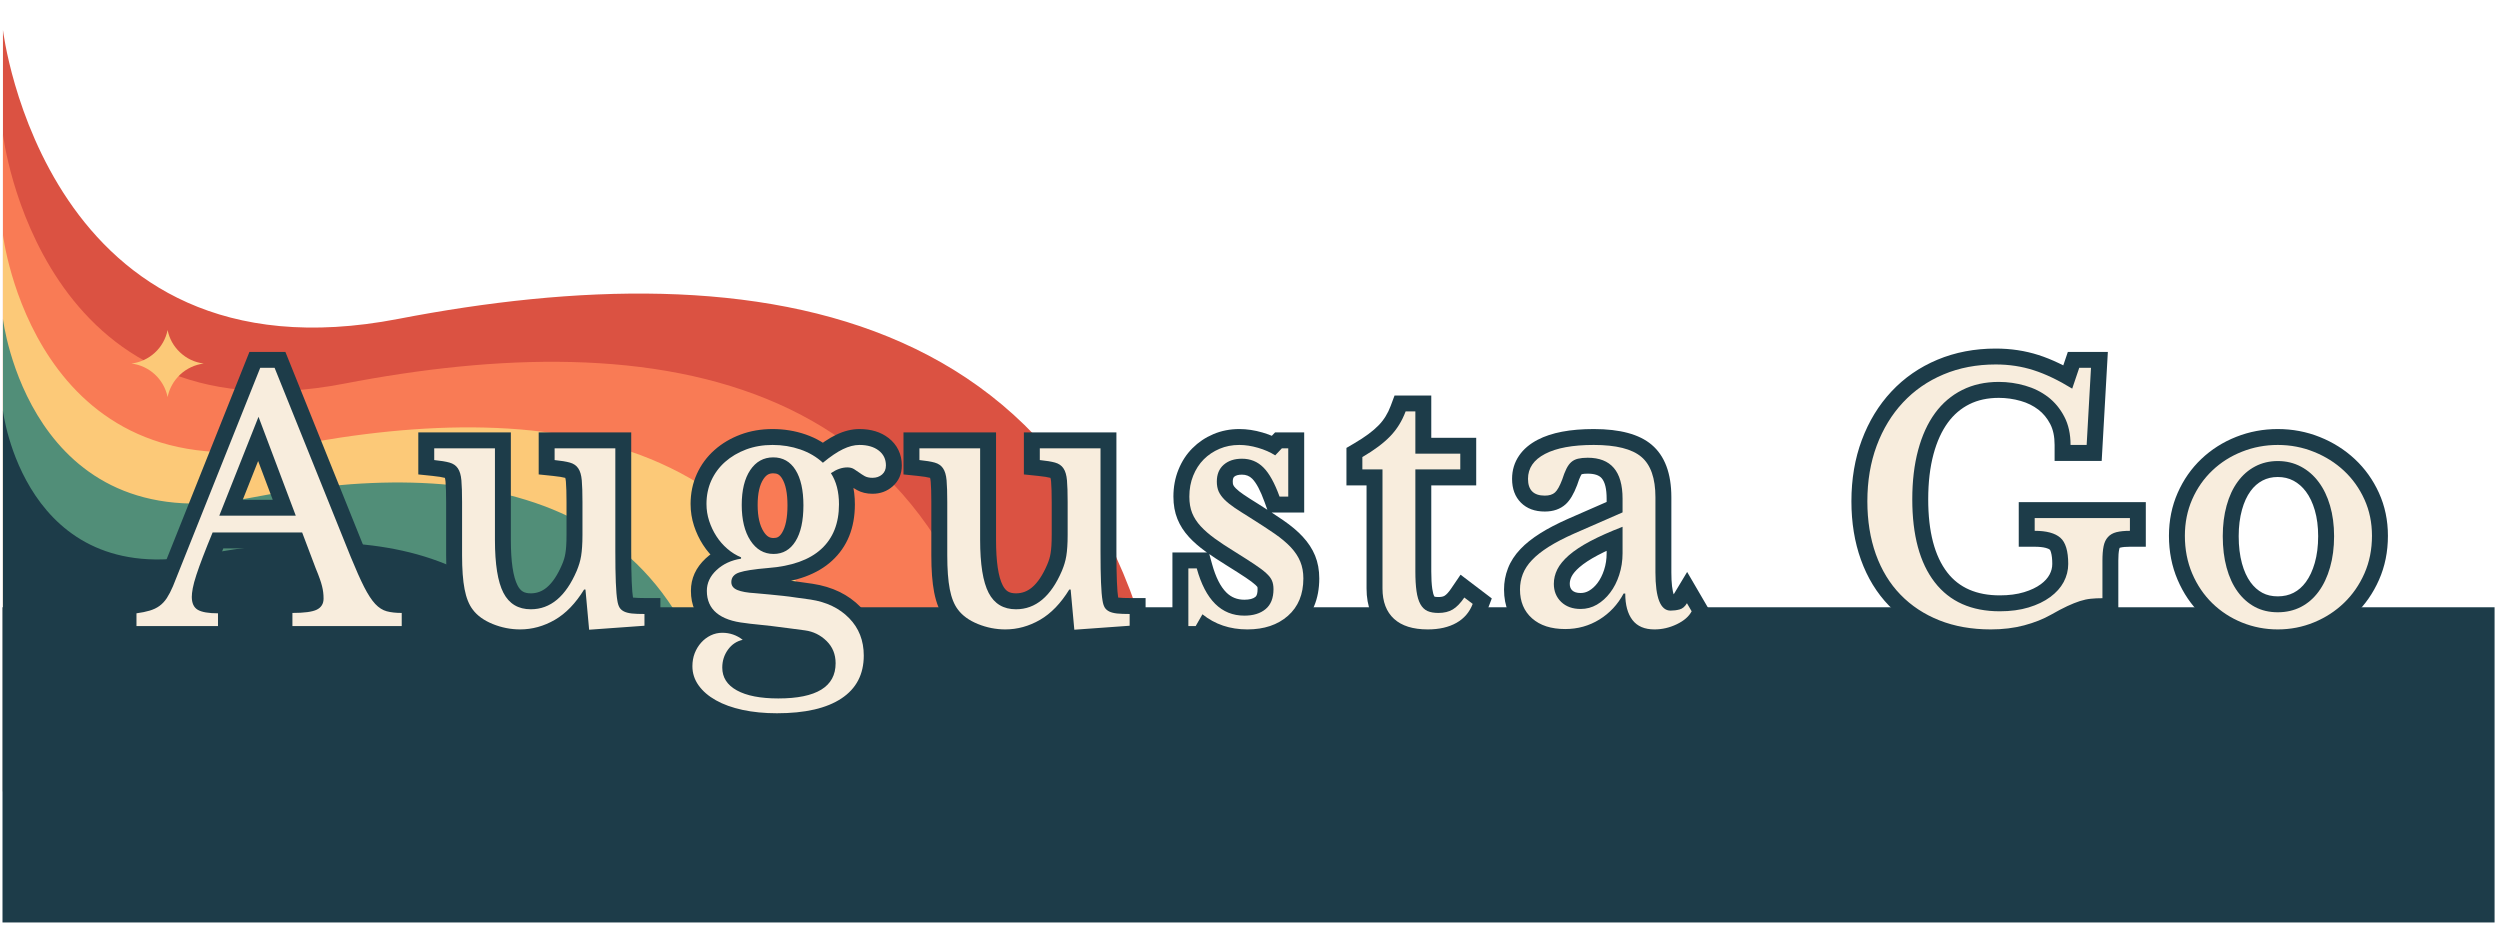
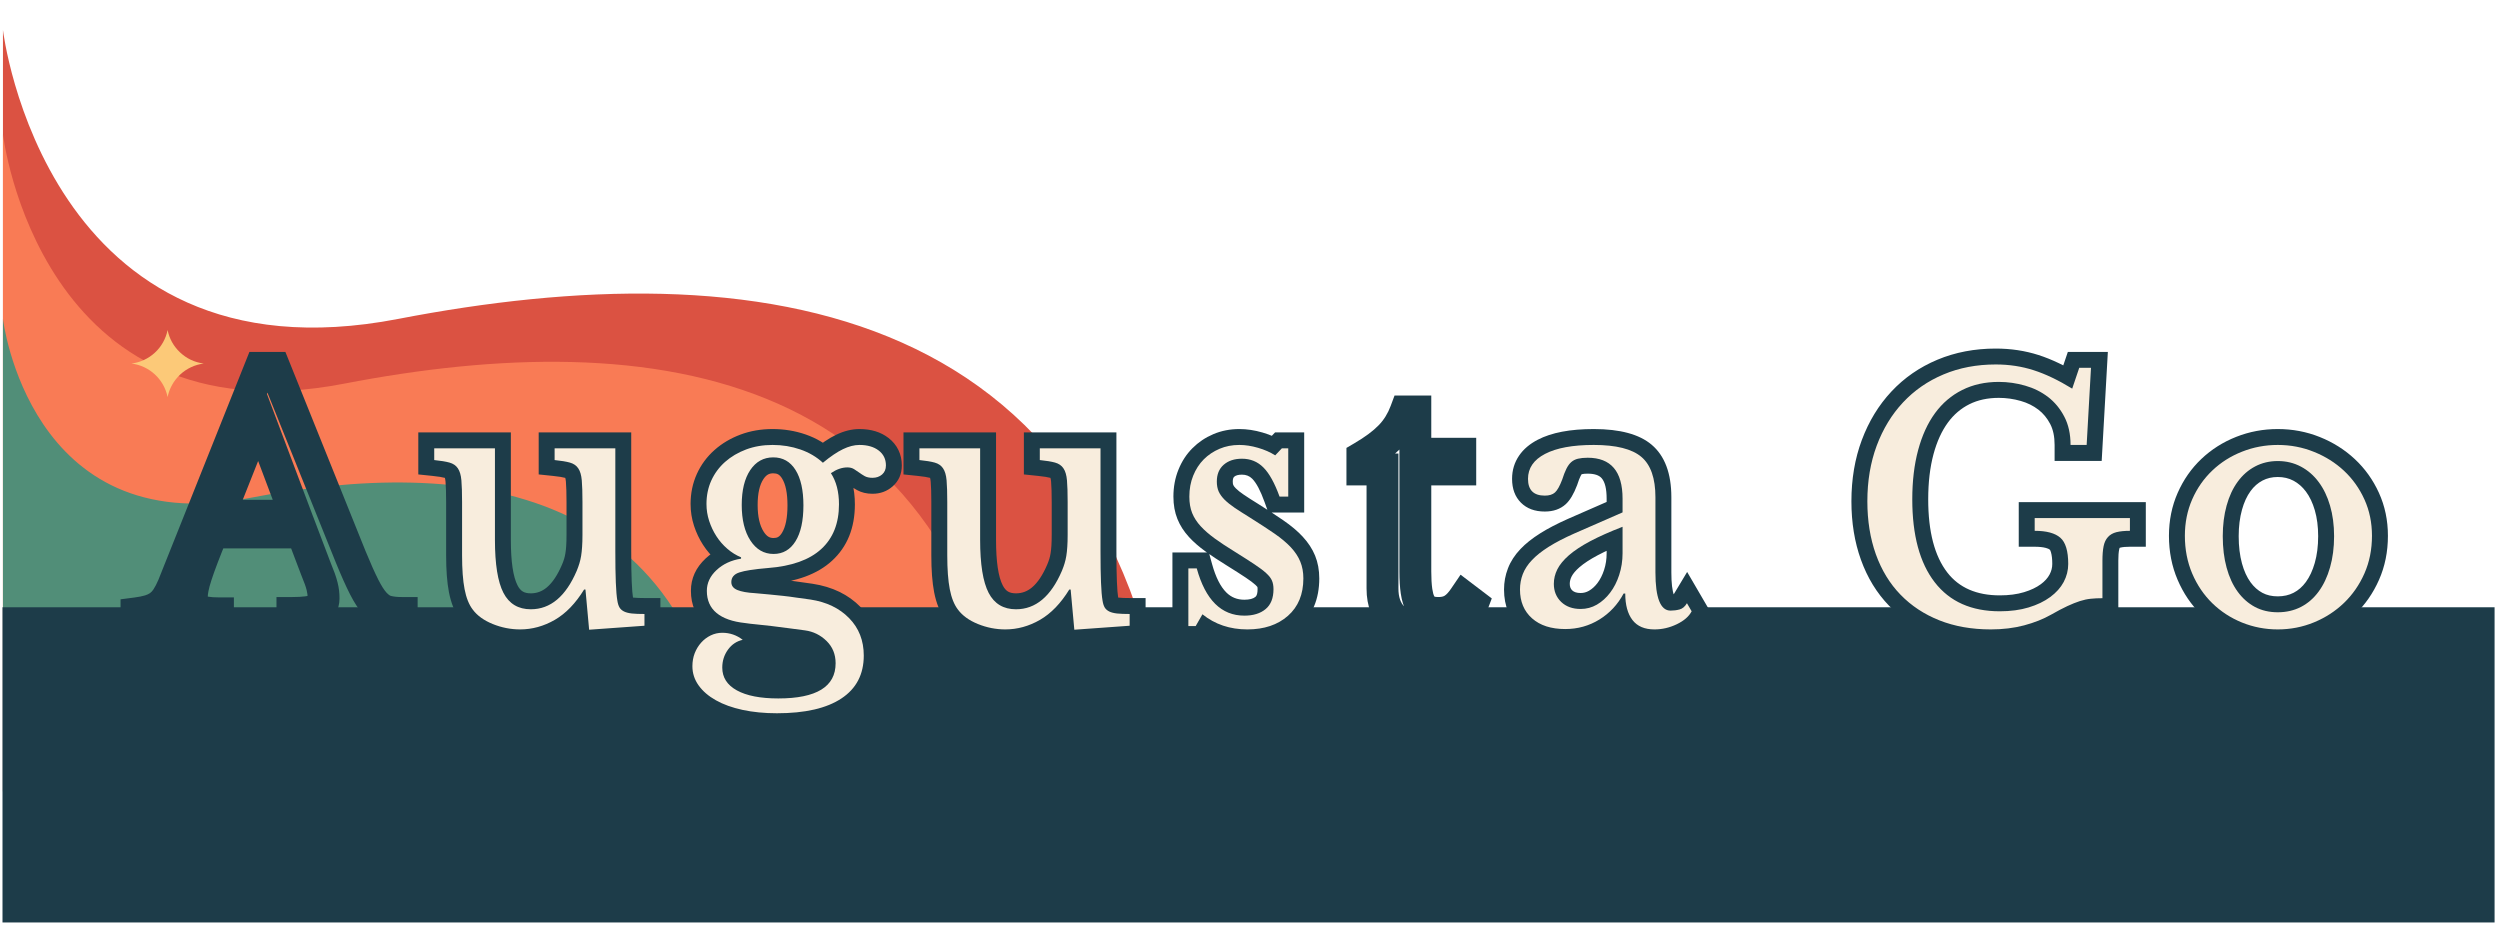
<svg xmlns="http://www.w3.org/2000/svg" width="851" zoomAndPan="magnify" viewBox="0 0 638.25 236.25" height="315" preserveAspectRatio="xMidYMid meet" version="1.0">
  <defs>
    <g />
    <clipPath id="461d74210d">
      <path d="M 0.637 7.656 L 299.688 7.656 L 299.688 202.039 L 0.637 202.039 Z M 0.637 7.656 " clip-rule="nonzero" />
    </clipPath>
    <clipPath id="1f4d09118a">
      <path d="M 0.637 34 L 259 34 L 259 202.039 L 0.637 202.039 Z M 0.637 34 " clip-rule="nonzero" />
    </clipPath>
    <clipPath id="34e4b2c5a5">
      <path d="M 0.637 59 L 220 59 L 220 202.039 L 0.637 202.039 Z M 0.637 59 " clip-rule="nonzero" />
    </clipPath>
    <clipPath id="becfec783c">
      <path d="M 0.637 81 L 187 81 L 187 202.039 L 0.637 202.039 Z M 0.637 81 " clip-rule="nonzero" />
    </clipPath>
    <clipPath id="fa994cdec1">
      <path d="M 0.637 104 L 151 104 L 151 202.039 L 0.637 202.039 Z M 0.637 104 " clip-rule="nonzero" />
    </clipPath>
    <clipPath id="9890032bed">
      <path d="M 0.637 155 L 636.867 155 L 636.867 235.504 L 0.637 235.504 Z M 0.637 155 " clip-rule="nonzero" />
    </clipPath>
    <clipPath id="bff97b5139">
      <rect x="0" width="590" y="0" height="111" />
    </clipPath>
  </defs>
  <g clip-path="url(#461d74210d)">
    <path fill="#db5242" d="M 0.754 7.66 C 0.754 7.66 11.496 98.84 101.652 81.422 C 191.809 64.008 288.484 74.734 299.566 202.039 L 0.754 202.039 Z M 0.754 7.66 " fill-opacity="1" fill-rule="nonzero" />
  </g>
  <g clip-path="url(#1f4d09118a)">
    <path fill="#f97b55" d="M 0.754 34.297 C 0.754 34.297 10.027 112.984 87.828 97.953 C 165.629 82.922 249.055 92.18 258.621 202.039 L 0.754 202.039 Z M 0.754 34.297 " fill-opacity="1" fill-rule="nonzero" />
  </g>
  <g clip-path="url(#34e4b2c5a5)">
-     <path fill="#fcc978" d="M 0.754 59.91 C 0.754 59.91 8.609 126.578 74.531 113.844 C 140.453 101.109 211.145 108.953 219.25 202.039 L 0.754 202.039 Z M 0.754 59.91 " fill-opacity="1" fill-rule="nonzero" />
-   </g>
+     </g>
  <g clip-path="url(#becfec783c)">
    <path fill="#518e78" d="M 0.754 81.422 C 0.754 81.422 7.422 138 63.363 127.195 C 119.309 116.387 179.297 123.043 186.176 202.039 L 0.754 202.039 Z M 0.754 81.422 " fill-opacity="1" fill-rule="nonzero" />
  </g>
  <g clip-path="url(#fa994cdec1)">
-     <path fill="#1d3c49" d="M 0.754 104.852 C 0.754 104.852 6.125 150.441 51.203 141.73 C 96.281 133.023 144.621 138.387 150.16 202.039 L 0.754 202.039 Z M 0.754 104.852 " fill-opacity="1" fill-rule="nonzero" />
-   </g>
+     </g>
  <path fill="#fcc978" d="M 45.914 89.914 C 44.285 88.352 43.242 86.469 42.789 84.258 C 42.562 85.367 42.176 86.41 41.625 87.395 C 41.07 88.379 40.383 89.254 39.555 90.02 C 38.727 90.789 37.801 91.41 36.781 91.887 C 35.758 92.363 34.688 92.672 33.566 92.812 C 34.688 92.953 35.758 93.262 36.781 93.738 C 37.801 94.215 38.727 94.84 39.555 95.605 C 40.383 96.375 41.07 97.25 41.625 98.234 C 42.176 99.215 42.562 100.262 42.789 101.367 C 43.012 100.262 43.398 99.215 43.953 98.234 C 44.504 97.25 45.195 96.375 46.02 95.605 C 46.848 94.84 47.773 94.215 48.797 93.738 C 49.816 93.262 50.891 92.953 52.008 92.812 C 49.66 92.508 47.629 91.543 45.914 89.914 Z M 45.914 89.914 " fill-opacity="1" fill-rule="nonzero" />
  <path fill="#fcc978" d="M 146.824 171.871 C 145.199 170.312 144.16 168.426 143.707 166.219 C 143.48 167.324 143.094 168.367 142.543 169.352 C 141.988 170.336 141.301 171.211 140.473 171.98 C 139.645 172.746 138.719 173.367 137.699 173.844 C 136.676 174.32 135.605 174.629 134.484 174.77 C 135.605 174.91 136.676 175.219 137.699 175.699 C 138.719 176.176 139.645 176.797 140.473 177.562 C 141.301 178.332 141.988 179.207 142.543 180.191 C 143.094 181.176 143.48 182.219 143.707 183.324 C 143.93 182.219 144.316 181.176 144.871 180.191 C 145.422 179.207 146.113 178.332 146.938 177.562 C 147.766 176.797 148.691 176.176 149.715 175.695 C 150.734 175.219 151.809 174.91 152.926 174.77 C 150.578 174.469 148.543 173.5 146.824 171.871 Z M 146.824 171.871 " fill-opacity="1" fill-rule="nonzero" />
  <g clip-path="url(#9890032bed)">
    <path fill="#1d3c49" d="M 0.637 155.043 L 1098.805 155.043 L 1098.805 239.52 L 0.637 239.52 Z M 0.637 155.043 " fill-opacity="1" fill-rule="nonzero" />
  </g>
  <g transform="matrix(1, 0, 0, 1, 29, 77)">
    <g clip-path="url(#bff97b5139)">
      <g fill="#1d3c49" fill-opacity="1">
        <g transform="translate(6.357, 82.829)">
          <g>
            <path d="M 41.777 -19.816 L 18.918 -19.816 L 18.918 -23.883 L 22.676 -22.328 C 21.719 -20.023 20.906 -17.992 20.238 -16.23 C 19.574 -14.492 19.039 -13 18.633 -11.75 C 18.262 -10.605 18.004 -9.664 17.863 -8.926 C 17.742 -8.258 17.68 -7.766 17.68 -7.449 C 17.68 -7.305 17.688 -7.191 17.703 -7.105 C 17.703 -7.09 17.707 -7.082 17.707 -7.082 C 17.699 -7.102 17.691 -7.121 17.68 -7.148 C 17.578 -7.363 17.418 -7.539 17.203 -7.664 C 17.297 -7.609 17.531 -7.551 17.906 -7.484 C 18.531 -7.375 19.324 -7.32 20.289 -7.32 L 24.355 -7.32 L 24.355 4.066 L -4.582 4.066 L -4.582 -6.824 L -1.039 -7.285 C 0.051 -7.426 0.961 -7.609 1.688 -7.828 C 2.199 -7.984 2.629 -8.188 2.973 -8.438 C 3.281 -8.656 3.566 -8.969 3.832 -9.375 C 4.242 -10.004 4.66 -10.809 5.078 -11.789 L 8.816 -10.188 L 5.039 -11.695 L 28.32 -69.984 L 37.504 -69.984 L 57.961 -19.152 C 59.227 -16.074 60.316 -13.629 61.238 -11.812 C 62.031 -10.25 62.754 -9.125 63.398 -8.438 C 63.785 -8.027 64.137 -7.777 64.453 -7.691 C 65.16 -7.5 66.078 -7.406 67.199 -7.406 L 71.266 -7.406 L 71.266 4.066 L 35.227 4.066 L 35.227 -7.406 L 39.293 -7.406 C 40.621 -7.406 41.715 -7.465 42.57 -7.582 C 43.168 -7.664 43.555 -7.746 43.723 -7.832 C 43.594 -7.766 43.469 -7.637 43.348 -7.438 C 43.242 -7.258 43.188 -7.121 43.188 -7.02 C 43.188 -7.43 43.168 -7.801 43.129 -8.129 C 43.094 -8.441 43.023 -8.797 42.926 -9.199 C 42.816 -9.641 42.656 -10.152 42.445 -10.734 C 42.207 -11.391 41.902 -12.176 41.523 -13.09 L 41.504 -13.141 L 37.973 -22.441 L 41.777 -23.883 Z M 44.582 -27.949 L 49.086 -16.082 L 45.285 -14.637 L 49.047 -16.188 C 49.469 -15.16 49.82 -14.262 50.098 -13.492 C 50.398 -12.648 50.637 -11.875 50.812 -11.172 C 51 -10.434 51.129 -9.734 51.207 -9.078 C 51.281 -8.438 51.32 -7.75 51.32 -7.02 C 51.32 -5.605 50.98 -4.34 50.305 -3.223 C 49.613 -2.082 48.633 -1.191 47.359 -0.559 C 45.648 0.301 42.957 0.727 39.293 0.727 L 39.293 -3.34 L 43.359 -3.34 L 43.359 0 L 39.293 0 L 39.293 -4.066 L 67.199 -4.066 L 67.199 0 L 63.133 0 L 63.133 -3.34 L 67.199 -3.34 L 67.199 0.727 C 65.355 0.727 63.734 0.539 62.332 0.16 C 60.535 -0.328 58.914 -1.332 57.477 -2.863 C 56.297 -4.117 55.133 -5.875 53.988 -8.133 C 52.969 -10.141 51.777 -12.801 50.418 -16.117 L 30.984 -64.398 L 34.758 -65.918 L 34.758 -61.852 L 31.074 -61.852 L 31.074 -65.918 L 34.852 -64.41 L 12.574 -8.633 L 12.555 -8.586 C 11.949 -7.168 11.309 -5.945 10.637 -4.918 C 9.816 -3.672 8.848 -2.645 7.727 -1.836 C 6.648 -1.059 5.422 -0.461 4.047 -0.047 C 2.891 0.305 1.547 0.578 0.012 0.781 L -0.512 -3.254 L 3.555 -3.254 L 3.555 0 L -0.512 0 L -0.512 -4.066 L 20.289 -4.066 L 20.289 0 L 16.223 0 L 16.223 -3.254 L 20.289 -3.254 L 20.289 0.812 C 17.16 0.812 14.762 0.328 13.102 -0.641 C 11.859 -1.367 10.93 -2.387 10.312 -3.703 C 9.801 -4.797 9.543 -6.047 9.543 -7.449 C 9.543 -8.27 9.652 -9.262 9.871 -10.422 C 10.074 -11.508 10.418 -12.793 10.902 -14.273 C 11.348 -15.648 11.93 -17.266 12.637 -19.125 C 13.336 -20.961 14.176 -23.066 15.164 -25.441 L 16.203 -27.949 Z M 20.633 -32.23 L 40.148 -32.23 L 40.148 -28.164 L 36.344 -26.73 L 26.84 -51.984 L 30.648 -53.418 L 34.426 -51.918 L 24.41 -26.664 L 20.633 -28.164 Z M 14.645 -24.098 L 30.746 -64.699 L 46.023 -24.098 Z M 14.645 -24.098 " />
          </g>
        </g>
      </g>
      <g fill="#1d3c49" fill-opacity="1">
        <g transform="translate(80.062, 82.829)">
          <g>
            <path d="M 35.57 -31.676 C 35.57 -33.898 35.516 -35.625 35.414 -36.852 C 35.379 -37.254 35.324 -37.578 35.25 -37.832 C 35.227 -37.906 35.207 -37.969 35.188 -38.012 C 35.184 -38.02 35.184 -38.023 35.18 -38.023 C 35.188 -38.016 35.195 -38.004 35.203 -37.992 C 35.25 -37.922 35.309 -37.863 35.379 -37.812 C 35.398 -37.801 35.414 -37.793 35.426 -37.785 C 35.41 -37.793 35.387 -37.801 35.355 -37.809 C 34.629 -38.008 33.547 -38.18 32.113 -38.328 L 28.465 -38.707 L 28.465 -49.438 L 52.09 -49.438 L 52.09 -19.09 C 52.09 -15.895 52.133 -13.297 52.215 -11.297 C 52.293 -9.41 52.406 -8.035 52.551 -7.176 C 52.582 -6.977 52.609 -6.832 52.641 -6.738 L 52.641 -6.73 C 52.629 -6.762 52.609 -6.801 52.582 -6.844 C 52.434 -7.094 52.262 -7.266 52.07 -7.359 C 52.141 -7.324 52.344 -7.289 52.68 -7.254 C 53.371 -7.184 54.301 -7.148 55.473 -7.148 L 59.539 -7.148 L 59.539 3.695 L 37.664 5.285 L 36.355 -8.961 L 40.406 -9.332 L 40.406 -5.266 L 40.062 -5.266 L 40.062 -9.332 L 43.531 -7.207 C 41 -3.078 38.023 -0.031 34.602 1.941 C 31.148 3.93 27.52 4.922 23.711 4.922 C 20.789 4.922 17.953 4.367 15.211 3.254 C 12.25 2.055 9.969 0.379 8.375 -1.773 C 7.043 -3.496 6.102 -5.789 5.551 -8.648 C 5.074 -11.129 4.836 -14.266 4.836 -18.062 L 4.836 -31.676 C 4.836 -33.898 4.785 -35.625 4.68 -36.852 C 4.645 -37.254 4.59 -37.578 4.52 -37.832 C 4.496 -37.906 4.477 -37.969 4.453 -38.012 C 4.453 -38.02 4.449 -38.023 4.449 -38.023 C 4.453 -38.016 4.461 -38.004 4.469 -37.992 C 4.52 -37.922 4.578 -37.863 4.648 -37.812 C 4.668 -37.801 4.684 -37.793 4.691 -37.785 C 4.68 -37.793 4.656 -37.801 4.621 -37.809 C 3.895 -38.008 2.812 -38.18 1.379 -38.328 L -2.27 -38.707 L -2.27 -49.438 L 21.359 -49.438 L 21.359 -22 C 21.359 -16.441 21.934 -12.559 23.082 -10.352 C 23.457 -9.633 23.898 -9.121 24.406 -8.812 C 24.926 -8.504 25.605 -8.348 26.453 -8.348 C 27.977 -8.348 29.336 -8.852 30.535 -9.855 C 31.996 -11.078 33.297 -13.035 34.438 -15.719 C 34.664 -16.254 34.84 -16.742 34.969 -17.176 C 35.094 -17.582 35.195 -18.043 35.281 -18.559 C 35.375 -19.113 35.445 -19.75 35.492 -20.473 C 35.543 -21.238 35.57 -22.176 35.57 -23.285 Z M 43.703 -31.676 L 43.703 -23.285 C 43.703 -21.996 43.672 -20.879 43.609 -19.934 C 43.543 -18.941 43.441 -18.039 43.305 -17.223 C 43.16 -16.367 42.98 -15.574 42.762 -14.84 C 42.547 -14.137 42.27 -13.363 41.922 -12.531 C 40.27 -8.652 38.219 -5.684 35.766 -3.625 C 33.055 -1.352 29.949 -0.215 26.453 -0.215 C 24.102 -0.215 22.023 -0.758 20.215 -1.844 C 18.398 -2.938 16.949 -4.52 15.867 -6.598 C 14.105 -9.984 13.227 -15.117 13.227 -22 L 13.227 -45.371 L 17.293 -45.371 L 17.293 -41.305 L 1.797 -41.305 L 1.797 -45.371 L 5.863 -45.371 L 5.863 -42.375 L 1.797 -42.375 L 2.215 -46.418 C 4.09 -46.227 5.605 -45.973 6.762 -45.656 C 8.672 -45.137 10.148 -44.105 11.195 -42.562 C 12.078 -41.266 12.609 -39.59 12.785 -37.539 C 12.906 -36.086 12.969 -34.129 12.969 -31.676 L 12.969 -18.062 C 12.969 -14.781 13.16 -12.156 13.539 -10.184 C 13.844 -8.594 14.301 -7.402 14.91 -6.613 C 15.598 -5.688 16.715 -4.91 18.262 -4.281 C 20.027 -3.566 21.844 -3.211 23.711 -3.211 C 26.07 -3.211 28.348 -3.844 30.543 -5.109 C 32.77 -6.391 34.789 -8.508 36.598 -11.457 L 37.785 -13.398 L 44.117 -13.398 L 45.398 0.57 L 41.348 0.941 L 41.051 -3.113 L 55.176 -4.141 L 55.473 -0.086 L 51.406 -0.086 L 51.406 -3.082 L 55.473 -3.082 L 55.473 0.984 C 54.02 0.984 52.812 0.934 51.844 0.836 C 50.523 0.699 49.387 0.391 48.434 -0.086 C 47.211 -0.695 46.27 -1.555 45.609 -2.66 C 45.078 -3.543 44.719 -4.602 44.527 -5.836 C 44.328 -7.031 44.184 -8.738 44.09 -10.961 C 44.004 -13.07 43.957 -15.781 43.957 -19.09 L 43.957 -45.371 L 48.023 -45.371 L 48.023 -41.305 L 32.531 -41.305 L 32.531 -45.371 L 36.598 -45.371 L 36.598 -42.375 L 32.531 -42.375 L 32.949 -46.418 C 34.824 -46.227 36.34 -45.973 37.496 -45.656 C 39.402 -45.137 40.879 -44.105 41.93 -42.562 C 42.812 -41.266 43.344 -39.59 43.516 -37.539 C 43.641 -36.086 43.703 -34.129 43.703 -31.676 Z M 43.703 -31.676 " />
          </g>
        </g>
      </g>
      <g fill="#1d3c49" fill-opacity="1">
        <g transform="translate(145.036, 82.829)">
          <g>
            <path d="M 23.457 -22.473 C 23.926 -22.473 24.312 -22.559 24.613 -22.734 C 24.961 -22.938 25.293 -23.289 25.605 -23.797 C 26.539 -25.309 27.008 -27.652 27.008 -30.816 C 27.008 -33.918 26.543 -36.211 25.617 -37.691 C 25.312 -38.176 24.984 -38.52 24.637 -38.715 C 24.309 -38.902 23.887 -38.992 23.371 -38.992 C 22.844 -38.992 22.398 -38.891 22.035 -38.691 C 21.633 -38.465 21.246 -38.082 20.883 -37.539 C 19.887 -36.059 19.391 -33.844 19.391 -30.902 C 19.391 -27.941 19.914 -25.656 20.957 -24.047 C 21.348 -23.449 21.754 -23.023 22.18 -22.781 C 22.531 -22.574 22.957 -22.473 23.457 -22.473 Z M 23.457 -14.34 C 21.5 -14.34 19.715 -14.809 18.098 -15.742 C 16.555 -16.641 15.234 -17.93 14.141 -19.613 C 12.219 -22.57 11.258 -26.332 11.258 -30.902 C 11.258 -35.496 12.215 -39.219 14.129 -42.074 C 15.223 -43.699 16.543 -44.941 18.09 -45.801 C 19.684 -46.684 21.441 -47.125 23.371 -47.125 C 25.309 -47.125 27.062 -46.684 28.633 -45.801 C 30.18 -44.926 31.473 -43.664 32.508 -42.008 C 34.266 -39.207 35.141 -35.477 35.141 -30.816 C 35.141 -26.109 34.27 -22.344 32.523 -19.52 C 31.492 -17.855 30.219 -16.586 28.695 -15.699 C 27.129 -14.793 25.383 -14.34 23.457 -14.34 Z M 19.086 -12.441 C 20.477 -12.324 21.754 -12.211 22.918 -12.094 L 26.305 -11.75 C 27.488 -11.629 28.672 -11.477 29.852 -11.297 C 30.934 -11.129 32.117 -10.961 33.398 -10.797 C 38.461 -10.023 42.551 -8.043 45.668 -4.855 C 48.922 -1.523 50.551 2.605 50.551 7.535 C 50.551 10.594 49.922 13.328 48.668 15.742 C 47.398 18.191 45.52 20.238 43.035 21.883 C 38.559 24.844 32.32 26.324 24.312 26.324 C 20.828 26.324 17.617 26.008 14.684 25.379 C 11.629 24.719 8.984 23.766 6.742 22.508 C 4.328 21.156 2.418 19.488 1.008 17.512 C -0.547 15.32 -1.328 12.906 -1.328 10.273 C -1.328 8.566 -1.035 6.961 -0.453 5.461 C 0.125 3.98 0.918 2.672 1.926 1.535 C 2.969 0.363 4.203 -0.57 5.629 -1.262 C 7.133 -1.992 8.707 -2.355 10.359 -2.355 C 13.23 -2.355 15.801 -1.469 18.078 0.301 L 24.898 5.605 L 16.461 7.48 C 15.926 7.598 15.477 7.91 15.109 8.418 C 14.652 9.047 14.426 9.781 14.426 10.613 C 14.426 11.078 14.523 11.461 14.715 11.762 C 14.965 12.152 15.41 12.523 16.047 12.875 C 17.918 13.906 20.785 14.426 24.656 14.426 C 28.77 14.426 31.719 13.875 33.504 12.777 C 34.109 12.41 34.539 11.98 34.805 11.496 C 35.086 10.977 35.227 10.312 35.227 9.504 C 35.227 8.355 34.863 7.426 34.133 6.711 C 33.234 5.832 32.176 5.309 30.957 5.145 C 29.598 4.973 28.184 4.789 26.711 4.586 C 25.277 4.387 23.871 4.207 22.492 4.035 C 21.129 3.871 19.867 3.73 18.703 3.621 C 17.43 3.5 16.379 3.375 15.562 3.25 L 16.18 -0.77 L 15.746 3.273 C 11.738 2.844 8.594 1.684 6.309 -0.207 C 3.672 -2.387 2.355 -5.316 2.355 -8.988 C 2.355 -12.168 3.613 -14.926 6.133 -17.273 C 8.391 -19.375 11.188 -20.695 14.512 -21.223 L 15.152 -17.207 L 11.086 -17.207 L 11.086 -17.551 L 15.152 -17.551 L 13.613 -13.785 C 11.941 -14.469 10.398 -15.426 8.977 -16.66 C 7.598 -17.859 6.418 -19.219 5.441 -20.742 C 4.48 -22.234 3.719 -23.844 3.152 -25.574 C 2.562 -27.383 2.27 -29.246 2.27 -31.16 C 2.27 -33.914 2.805 -36.473 3.871 -38.832 C 4.938 -41.184 6.441 -43.223 8.387 -44.945 C 10.277 -46.621 12.484 -47.934 15.008 -48.879 C 17.523 -49.82 20.254 -50.293 23.199 -50.293 C 26.168 -50.293 28.977 -49.832 31.633 -48.914 C 34.398 -47.957 36.789 -46.543 38.809 -44.672 L 36.039 -41.691 L 33.453 -44.828 C 35.648 -46.637 37.637 -47.965 39.414 -48.82 C 41.453 -49.805 43.441 -50.293 45.371 -50.293 C 48.348 -50.293 50.812 -49.543 52.77 -48.039 C 53.895 -47.18 54.75 -46.141 55.336 -44.926 C 55.914 -43.73 56.199 -42.426 56.199 -41.004 C 56.199 -38.801 55.406 -37.008 53.816 -35.625 C 52.398 -34.391 50.695 -33.77 48.711 -33.77 C 47.207 -33.77 45.895 -34.086 44.766 -34.711 C 44.102 -35.078 43.488 -35.469 42.922 -35.887 C 42.578 -36.141 42.219 -36.383 41.848 -36.613 C 41.98 -36.531 42.113 -36.473 42.246 -36.438 C 42.277 -36.434 42.301 -36.426 42.324 -36.426 C 42.316 -36.426 42.309 -36.426 42.289 -36.426 C 41.754 -36.426 41.117 -36.176 40.383 -35.672 L 38.094 -39.035 L 41.508 -41.25 C 43.312 -38.465 44.215 -35.074 44.215 -31.074 C 44.215 -25.031 42.262 -20.219 38.355 -16.648 C 34.641 -13.246 29.289 -11.281 22.309 -10.754 C 19.168 -10.496 17.07 -10.191 16.012 -9.84 C 15.977 -9.828 15.953 -9.82 15.938 -9.812 C 15.945 -9.816 15.961 -9.824 15.98 -9.836 C 16.098 -9.91 16.207 -10.012 16.316 -10.141 C 16.598 -10.48 16.734 -10.836 16.734 -11.215 C 16.734 -11.676 16.586 -12.105 16.285 -12.5 C 16.098 -12.738 15.93 -12.891 15.773 -12.957 C 16.375 -12.707 17.445 -12.535 18.98 -12.449 L 19.031 -12.445 Z M 18.41 -4.336 L 18.746 -8.391 L 18.516 -4.328 C 16.059 -4.469 14.102 -4.844 12.648 -5.449 C 11.465 -5.941 10.523 -6.645 9.828 -7.555 C 9.012 -8.617 8.602 -9.84 8.602 -11.215 C 8.602 -12.789 9.086 -14.16 10.051 -15.328 C 10.887 -16.34 12.016 -17.082 13.438 -17.555 C 15.117 -18.113 17.871 -18.551 21.695 -18.863 C 26.809 -19.25 30.535 -20.512 32.867 -22.648 C 35.012 -24.609 36.082 -27.418 36.082 -31.074 C 36.082 -33.469 35.617 -35.383 34.684 -36.824 L 32.52 -40.16 L 35.809 -42.398 C 37.926 -43.84 40.086 -44.559 42.289 -44.559 C 43.75 -44.559 45.039 -44.211 46.156 -43.512 C 46.699 -43.172 47.223 -42.816 47.734 -42.445 C 48.023 -42.23 48.352 -42.023 48.715 -41.82 C 48.621 -41.871 48.543 -41.906 48.48 -41.918 C 48.527 -41.91 48.602 -41.906 48.711 -41.906 L 48.699 -41.891 C 48.617 -41.859 48.543 -41.816 48.48 -41.762 C 48.34 -41.637 48.227 -41.48 48.148 -41.293 C 48.094 -41.168 48.066 -41.074 48.066 -41.004 C 48.066 -41.184 48.051 -41.312 48.012 -41.387 C 47.984 -41.441 47.922 -41.508 47.816 -41.59 C 47.32 -41.969 46.504 -42.16 45.371 -42.16 C 44.676 -42.16 43.867 -41.938 42.938 -41.492 C 41.75 -40.922 40.312 -39.941 38.625 -38.551 L 35.879 -36.289 L 33.273 -38.711 C 32.094 -39.805 30.66 -40.645 28.973 -41.23 C 27.18 -41.852 25.254 -42.16 23.199 -42.16 C 21.238 -42.16 19.457 -41.863 17.863 -41.266 C 16.281 -40.672 14.922 -39.871 13.785 -38.863 C 12.703 -37.902 11.871 -36.773 11.281 -35.473 C 10.695 -34.184 10.402 -32.742 10.402 -31.16 C 10.402 -30.109 10.562 -29.086 10.887 -28.102 C 11.234 -27.031 11.699 -26.047 12.281 -25.141 C 12.84 -24.27 13.516 -23.488 14.309 -22.801 C 15.055 -22.152 15.852 -21.656 16.691 -21.312 L 19.219 -20.277 L 19.219 -13.734 L 15.793 -13.191 C 14.098 -12.922 12.723 -12.297 11.676 -11.32 C 10.883 -10.582 10.488 -9.805 10.488 -8.988 C 10.488 -7.867 10.824 -7.027 11.496 -6.473 C 12.523 -5.621 14.227 -5.07 16.613 -4.812 L 16.707 -4.805 L 16.797 -4.789 C 17.461 -4.688 18.355 -4.582 19.477 -4.477 C 20.711 -4.359 22.047 -4.211 23.48 -4.035 C 24.898 -3.863 26.344 -3.676 27.82 -3.473 C 29.258 -3.273 30.668 -3.09 32.047 -2.918 C 35.051 -2.512 37.645 -1.234 39.832 0.906 C 42.184 3.215 43.359 6.082 43.359 9.504 C 43.359 11.688 42.891 13.645 41.953 15.375 C 40.996 17.137 39.598 18.582 37.762 19.711 C 34.668 21.609 30.301 22.559 24.656 22.559 C 19.391 22.559 15.211 21.703 12.117 19.996 C 10.273 18.98 8.855 17.695 7.863 16.145 C 6.816 14.508 6.293 12.664 6.293 10.613 C 6.293 8.023 7.035 5.703 8.52 3.652 C 10.094 1.477 12.152 0.105 14.699 -0.461 L 15.582 3.512 L 13.082 6.719 C 12.277 6.094 11.367 5.777 10.359 5.777 C 9.953 5.777 9.559 5.871 9.18 6.055 C 8.723 6.277 8.332 6.57 8.004 6.938 C 7.645 7.344 7.352 7.836 7.129 8.406 C 6.914 8.961 6.805 9.582 6.805 10.273 C 6.805 11.176 7.082 12.016 7.637 12.793 C 8.34 13.781 9.367 14.656 10.719 15.414 C 12.246 16.27 14.137 16.941 16.391 17.426 C 18.766 17.938 21.406 18.191 24.312 18.191 C 30.688 18.191 35.434 17.16 38.547 15.098 C 39.859 14.23 40.828 13.195 41.453 11.992 C 42.094 10.754 42.418 9.27 42.418 7.535 C 42.418 4.816 41.562 2.582 39.852 0.832 C 38.004 -1.062 35.5 -2.246 32.348 -2.73 C 31.004 -2.906 29.758 -3.082 28.617 -3.258 C 27.57 -3.418 26.527 -3.551 25.484 -3.66 L 22.109 -4 C 20.992 -4.113 19.758 -4.223 18.41 -4.336 Z M 18.41 -4.336 " />
          </g>
        </g>
      </g>
      <g fill="#1d3c49" fill-opacity="1">
        <g transform="translate(203.931, 82.829)">
          <g>
            <path d="M 35.57 -31.676 C 35.57 -33.898 35.516 -35.625 35.414 -36.852 C 35.379 -37.254 35.324 -37.578 35.25 -37.832 C 35.227 -37.906 35.207 -37.969 35.188 -38.012 C 35.184 -38.02 35.184 -38.023 35.18 -38.023 C 35.188 -38.016 35.195 -38.004 35.203 -37.992 C 35.25 -37.922 35.309 -37.863 35.379 -37.812 C 35.398 -37.801 35.414 -37.793 35.426 -37.785 C 35.41 -37.793 35.387 -37.801 35.355 -37.809 C 34.629 -38.008 33.547 -38.18 32.113 -38.328 L 28.465 -38.707 L 28.465 -49.438 L 52.09 -49.438 L 52.09 -19.09 C 52.09 -15.895 52.133 -13.297 52.215 -11.297 C 52.293 -9.41 52.406 -8.035 52.551 -7.176 C 52.582 -6.977 52.609 -6.832 52.641 -6.738 L 52.641 -6.73 C 52.629 -6.762 52.609 -6.801 52.582 -6.844 C 52.434 -7.094 52.262 -7.266 52.07 -7.359 C 52.141 -7.324 52.344 -7.289 52.68 -7.254 C 53.371 -7.184 54.301 -7.148 55.473 -7.148 L 59.539 -7.148 L 59.539 3.695 L 37.664 5.285 L 36.355 -8.961 L 40.406 -9.332 L 40.406 -5.266 L 40.062 -5.266 L 40.062 -9.332 L 43.531 -7.207 C 41 -3.078 38.023 -0.031 34.602 1.941 C 31.148 3.93 27.52 4.922 23.711 4.922 C 20.789 4.922 17.953 4.367 15.211 3.254 C 12.25 2.055 9.969 0.379 8.375 -1.773 C 7.043 -3.496 6.102 -5.789 5.551 -8.648 C 5.074 -11.129 4.836 -14.266 4.836 -18.062 L 4.836 -31.676 C 4.836 -33.898 4.785 -35.625 4.68 -36.852 C 4.645 -37.254 4.59 -37.578 4.52 -37.832 C 4.496 -37.906 4.477 -37.969 4.453 -38.012 C 4.453 -38.02 4.449 -38.023 4.449 -38.023 C 4.453 -38.016 4.461 -38.004 4.469 -37.992 C 4.52 -37.922 4.578 -37.863 4.648 -37.812 C 4.668 -37.801 4.684 -37.793 4.691 -37.785 C 4.68 -37.793 4.656 -37.801 4.621 -37.809 C 3.895 -38.008 2.812 -38.18 1.379 -38.328 L -2.27 -38.707 L -2.27 -49.438 L 21.359 -49.438 L 21.359 -22 C 21.359 -16.441 21.934 -12.559 23.082 -10.352 C 23.457 -9.633 23.898 -9.121 24.406 -8.812 C 24.926 -8.504 25.605 -8.348 26.453 -8.348 C 27.977 -8.348 29.336 -8.852 30.535 -9.855 C 31.996 -11.078 33.297 -13.035 34.438 -15.719 C 34.664 -16.254 34.84 -16.742 34.969 -17.176 C 35.094 -17.582 35.195 -18.043 35.281 -18.559 C 35.375 -19.113 35.445 -19.75 35.492 -20.473 C 35.543 -21.238 35.57 -22.176 35.57 -23.285 Z M 43.703 -31.676 L 43.703 -23.285 C 43.703 -21.996 43.672 -20.879 43.609 -19.934 C 43.543 -18.941 43.441 -18.039 43.305 -17.223 C 43.16 -16.367 42.98 -15.574 42.762 -14.84 C 42.547 -14.137 42.27 -13.363 41.922 -12.531 C 40.27 -8.652 38.219 -5.684 35.766 -3.625 C 33.055 -1.352 29.949 -0.215 26.453 -0.215 C 24.102 -0.215 22.023 -0.758 20.215 -1.844 C 18.398 -2.938 16.949 -4.52 15.867 -6.598 C 14.105 -9.984 13.227 -15.117 13.227 -22 L 13.227 -45.371 L 17.293 -45.371 L 17.293 -41.305 L 1.797 -41.305 L 1.797 -45.371 L 5.863 -45.371 L 5.863 -42.375 L 1.797 -42.375 L 2.215 -46.418 C 4.09 -46.227 5.605 -45.973 6.762 -45.656 C 8.672 -45.137 10.148 -44.105 11.195 -42.562 C 12.078 -41.266 12.609 -39.59 12.785 -37.539 C 12.906 -36.086 12.969 -34.129 12.969 -31.676 L 12.969 -18.062 C 12.969 -14.781 13.16 -12.156 13.539 -10.184 C 13.844 -8.594 14.301 -7.402 14.91 -6.613 C 15.598 -5.688 16.715 -4.91 18.262 -4.281 C 20.027 -3.566 21.844 -3.211 23.711 -3.211 C 26.07 -3.211 28.348 -3.844 30.543 -5.109 C 32.77 -6.391 34.789 -8.508 36.598 -11.457 L 37.785 -13.398 L 44.117 -13.398 L 45.398 0.57 L 41.348 0.941 L 41.051 -3.113 L 55.176 -4.141 L 55.473 -0.086 L 51.406 -0.086 L 51.406 -3.082 L 55.473 -3.082 L 55.473 0.984 C 54.02 0.984 52.812 0.934 51.844 0.836 C 50.523 0.699 49.387 0.391 48.434 -0.086 C 47.211 -0.695 46.27 -1.555 45.609 -2.66 C 45.078 -3.543 44.719 -4.602 44.527 -5.836 C 44.328 -7.031 44.184 -8.738 44.09 -10.961 C 44.004 -13.07 43.957 -15.781 43.957 -19.09 L 43.957 -45.371 L 48.023 -45.371 L 48.023 -41.305 L 32.531 -41.305 L 32.531 -45.371 L 36.598 -45.371 L 36.598 -42.375 L 32.531 -42.375 L 32.949 -46.418 C 34.824 -46.227 36.34 -45.973 37.496 -45.656 C 39.402 -45.137 40.879 -44.105 41.93 -42.562 C 42.812 -41.266 43.344 -39.59 43.516 -37.539 C 43.641 -36.086 43.703 -34.129 43.703 -31.676 Z M 43.703 -31.676 " />
          </g>
        </g>
      </g>
      <g fill="#1d3c49" fill-opacity="1">
        <g transform="translate(268.905, 82.829)">
          <g>
            <path d="M 7.363 4.066 L 1.414 4.066 L 1.414 -18.789 L 10.715 -18.789 L 11.539 -15.809 C 12.461 -12.48 13.676 -10.062 15.191 -8.559 C 16.426 -7.332 17.953 -6.719 19.773 -6.719 C 21.078 -6.719 22.027 -6.965 22.613 -7.453 C 22.977 -7.754 23.156 -8.406 23.156 -9.418 C 23.156 -9.715 23.137 -9.91 23.102 -9.996 C 23.109 -9.973 23.117 -9.957 23.121 -9.949 C 23.109 -9.973 23.09 -10 23.062 -10.035 C 22.961 -10.164 22.816 -10.316 22.629 -10.488 C 22.07 -11.004 21.238 -11.629 20.129 -12.367 C 18.883 -13.199 17.219 -14.262 15.145 -15.551 C 13.129 -16.797 11.371 -17.961 9.867 -19.043 C 8.215 -20.23 6.809 -21.457 5.652 -22.715 C 4.348 -24.133 3.363 -25.668 2.695 -27.324 C 2.012 -29.012 1.668 -30.918 1.668 -33.043 C 1.668 -35.512 2.094 -37.801 2.949 -39.914 C 3.812 -42.055 5.008 -43.891 6.543 -45.422 C 8.055 -46.934 9.824 -48.121 11.848 -48.984 C 13.898 -49.855 16.109 -50.293 18.492 -50.293 C 20.422 -50.293 22.398 -49.996 24.43 -49.402 C 26.453 -48.809 28.254 -48.008 29.832 -47.004 L 27.652 -43.574 L 24.707 -46.379 L 27.621 -49.438 L 35.055 -49.438 L 35.055 -28.977 L 25.906 -28.977 L 24.938 -31.664 C 23.887 -34.578 22.836 -36.559 21.777 -37.617 C 21.09 -38.305 20.223 -38.652 19.176 -38.652 C 18.258 -38.652 17.598 -38.473 17.191 -38.121 C 16.945 -37.902 16.82 -37.496 16.82 -36.895 C 16.82 -36.496 16.863 -36.199 16.949 -36.008 C 17.059 -35.762 17.273 -35.473 17.602 -35.148 C 18.102 -34.648 18.77 -34.113 19.613 -33.547 C 20.621 -32.863 21.84 -32.082 23.277 -31.199 C 25.801 -29.617 27.953 -28.207 29.742 -26.977 C 31.73 -25.609 33.367 -24.23 34.656 -22.84 C 36.074 -21.309 37.137 -19.688 37.836 -17.977 C 38.551 -16.227 38.906 -14.285 38.906 -12.156 C 38.906 -6.879 37.137 -2.68 33.59 0.441 C 30.199 3.43 25.848 4.922 20.547 4.922 C 15.141 4.922 10.469 3.34 6.527 0.172 L 9.074 -2.996 L 12.605 -0.98 L 9.723 4.066 Z M 7.363 -4.066 L 7.363 0 L 3.832 -2.016 L 7.906 -9.152 L 11.621 -6.168 C 14.074 -4.195 17.047 -3.211 20.547 -3.211 C 23.801 -3.211 26.359 -4.027 28.215 -5.664 C 29.922 -7.164 30.773 -9.328 30.773 -12.156 C 30.773 -13.223 30.621 -14.133 30.309 -14.898 C 29.98 -15.695 29.441 -16.5 28.691 -17.309 C 27.812 -18.262 26.625 -19.25 25.129 -20.277 C 23.438 -21.445 21.398 -22.777 19.012 -24.273 C 17.48 -25.215 16.164 -26.062 15.059 -26.805 C 13.789 -27.664 12.719 -28.527 11.848 -29.398 C 10.805 -30.441 10.023 -31.555 9.504 -32.734 C 8.961 -33.969 8.688 -35.355 8.688 -36.895 C 8.688 -39.949 9.734 -42.395 11.828 -44.23 C 13.766 -45.934 16.215 -46.785 19.176 -46.785 C 22.469 -46.785 25.254 -45.645 27.531 -43.367 C 29.441 -41.457 31.129 -38.473 32.59 -34.422 L 28.762 -33.043 L 28.762 -37.109 L 30.988 -37.109 L 30.988 -33.043 L 26.922 -33.043 L 26.922 -45.371 L 30.988 -45.371 L 30.988 -41.305 L 29.363 -41.305 L 29.363 -45.371 L 32.309 -42.566 L 28.289 -38.348 L 25.469 -40.145 C 24.535 -40.734 23.426 -41.219 22.141 -41.598 C 20.859 -41.973 19.645 -42.16 18.492 -42.16 C 17.219 -42.16 16.066 -41.941 15.035 -41.5 C 13.977 -41.051 13.062 -40.441 12.293 -39.672 C 11.543 -38.918 10.941 -37.988 10.492 -36.871 C 10.031 -35.734 9.801 -34.457 9.801 -33.043 C 9.801 -31.973 9.945 -31.086 10.234 -30.375 C 10.535 -29.633 11.004 -28.914 11.641 -28.219 C 12.422 -27.367 13.414 -26.508 14.617 -25.645 C 15.965 -24.672 17.574 -23.609 19.438 -22.457 C 21.586 -21.121 23.32 -20.016 24.641 -19.137 C 26.102 -18.16 27.266 -17.273 28.137 -16.477 C 29.277 -15.426 30.09 -14.336 30.574 -13.203 C 31.051 -12.09 31.289 -10.828 31.289 -9.418 C 31.289 -5.859 30.129 -3.121 27.809 -1.195 C 25.715 0.543 23.035 1.414 19.773 1.414 C 15.719 1.414 12.281 0.012 9.461 -2.785 C 6.926 -5.305 5.004 -8.922 3.699 -13.641 L 7.617 -14.723 L 7.617 -10.656 L 5.48 -10.656 L 5.48 -14.723 L 9.547 -14.723 L 9.547 0 L 5.48 0 L 5.48 -4.066 Z M 7.363 -4.066 " />
          </g>
        </g>
      </g>
      <g fill="#1d3c49" fill-opacity="1">
        <g transform="translate(315.388, 82.829)">
          <g>
            <path d="M -0.641 -39.977 L -0.641 -45.477 L 1.371 -46.656 C 4.074 -48.238 6.152 -49.777 7.605 -51.281 C 8.926 -52.641 9.941 -54.285 10.656 -56.207 L 11.641 -58.855 L 21.016 -58.855 L 21.016 -44 L 16.949 -44 L 16.949 -48.066 L 32.488 -48.066 L 32.488 -35.91 L 16.949 -35.91 L 16.949 -39.977 L 21.016 -39.977 L 21.016 -13.953 C 21.016 -12.152 21.102 -10.664 21.273 -9.488 C 21.402 -8.605 21.574 -7.969 21.793 -7.57 C 21.828 -7.508 21.852 -7.469 21.867 -7.457 C 21.832 -7.492 21.789 -7.52 21.734 -7.543 C 21.938 -7.453 22.312 -7.406 22.855 -7.406 C 23.531 -7.406 24.047 -7.512 24.402 -7.723 C 24.891 -8.016 25.449 -8.629 26.086 -9.562 L 28.496 -13.109 L 36.465 -7.051 L 35.391 -4.211 C 34.246 -1.18 32.262 1.133 29.438 2.727 C 26.848 4.191 23.742 4.922 20.117 4.922 C 15.301 4.922 11.516 3.668 8.773 1.164 C 5.922 -1.441 4.492 -5.023 4.492 -9.586 L 4.492 -39.977 L 8.562 -39.977 L 8.562 -35.91 L -0.641 -35.91 Z M 7.492 -39.977 L 3.426 -39.977 L 3.426 -44.043 L 12.629 -44.043 L 12.629 -9.586 C 12.629 -7.418 13.172 -5.836 14.258 -4.844 C 15.449 -3.754 17.402 -3.211 20.117 -3.211 C 22.316 -3.211 24.086 -3.59 25.438 -4.352 C 26.551 -4.984 27.332 -5.895 27.785 -7.09 L 31.59 -5.648 L 29.129 -2.414 L 26.988 -4.039 L 29.449 -7.277 L 32.812 -4.988 C 31.504 -3.07 30.098 -1.656 28.586 -0.75 C 26.945 0.234 25.035 0.727 22.855 0.727 C 21.121 0.727 19.609 0.434 18.328 -0.16 C 16.777 -0.875 15.559 -2.035 14.672 -3.645 C 13.98 -4.902 13.496 -6.461 13.227 -8.316 C 12.996 -9.879 12.883 -11.758 12.883 -13.953 L 12.883 -44.043 L 28.422 -44.043 L 28.422 -39.977 L 24.355 -39.977 L 24.355 -44 L 28.422 -44 L 28.422 -39.934 L 12.883 -39.934 L 12.883 -54.789 L 16.949 -54.789 L 16.949 -50.723 L 14.469 -50.723 L 14.469 -54.789 L 18.277 -53.371 C 17.168 -50.383 15.559 -47.801 13.453 -45.625 C 11.48 -43.59 8.824 -41.594 5.477 -39.637 L 3.426 -43.145 L 7.492 -43.145 Z M 7.492 -39.977 " />
          </g>
        </g>
      </g>
      <g fill="#1d3c49" fill-opacity="1">
        <g transform="translate(355.365, 82.829)">
          <g>
            <path d="M 31.34 -21.547 C 28.238 -20.348 25.633 -19.191 23.523 -18.066 C 21.547 -17.016 19.992 -15.996 18.855 -15.004 C 17.891 -14.156 17.223 -13.371 16.863 -12.648 C 16.551 -12.023 16.395 -11.402 16.395 -10.785 C 16.395 -10.062 16.602 -9.504 17.02 -9.105 C 17.488 -8.656 18.207 -8.434 19.176 -8.434 C 19.934 -8.434 20.637 -8.621 21.293 -9 C 22.102 -9.469 22.824 -10.125 23.465 -10.969 C 24.164 -11.895 24.727 -13.012 25.156 -14.32 C 25.594 -15.652 25.809 -17.07 25.809 -18.578 L 25.809 -25.34 L 29.875 -25.34 Z M 33.941 -31.27 L 33.941 -18.578 C 33.941 -16.203 33.59 -13.941 32.883 -11.789 C 32.172 -9.617 31.195 -7.711 29.953 -6.066 C 28.652 -4.344 27.121 -2.973 25.363 -1.957 C 23.449 -0.852 21.387 -0.301 19.176 -0.301 C 16.035 -0.301 13.445 -1.273 11.402 -3.223 C 9.309 -5.223 8.262 -7.742 8.262 -10.785 C 8.262 -12.684 8.703 -14.516 9.59 -16.285 C 10.426 -17.961 11.73 -19.574 13.5 -21.125 C 15.105 -22.527 17.176 -23.902 19.707 -25.25 C 22.105 -26.523 25.008 -27.82 28.414 -29.133 Z M 25.809 -29.02 L 25.809 -32.531 C 25.809 -35.012 25.391 -36.746 24.555 -37.727 C 23.883 -38.512 22.691 -38.906 20.973 -38.906 C 20.336 -38.906 19.84 -38.863 19.477 -38.773 C 19.422 -38.758 19.387 -38.746 19.367 -38.738 C 19.395 -38.75 19.422 -38.773 19.457 -38.801 C 19.402 -38.754 19.309 -38.594 19.176 -38.332 C 18.898 -37.781 18.625 -37.066 18.344 -36.184 L 18.309 -36.074 L 18.27 -35.969 C 17.41 -33.703 16.438 -32.078 15.355 -31.098 C 13.98 -29.855 12.203 -29.234 10.016 -29.234 C 7.465 -29.234 5.438 -29.988 3.93 -31.496 C 2.422 -33.004 1.668 -35.031 1.668 -37.582 C 1.668 -39.789 2.27 -41.773 3.473 -43.527 C 4.582 -45.152 6.168 -46.496 8.227 -47.566 C 11.727 -49.387 16.488 -50.293 22.516 -50.293 C 29.215 -50.293 34.141 -48.961 37.297 -46.293 C 40.652 -43.457 42.332 -38.98 42.332 -32.871 L 42.332 -13.695 C 42.332 -10.961 42.559 -9.016 43.012 -7.871 C 43.07 -7.727 43.121 -7.617 43.168 -7.547 C 43.152 -7.566 43.117 -7.605 43.055 -7.656 C 42.781 -7.887 42.469 -8.004 42.117 -8.004 C 42.559 -8.004 42.977 -8.059 43.371 -8.164 C 43.164 -8.109 42.984 -8.02 42.84 -7.895 C 42.809 -7.867 42.785 -7.848 42.77 -7.828 C 42.781 -7.844 42.801 -7.875 42.824 -7.914 L 46.363 -13.809 L 52.156 -3.875 L 51.117 -1.887 C 50.016 0.223 48.152 1.914 45.516 3.188 C 43.133 4.344 40.629 4.922 38.008 4.922 C 34.16 4.922 31.219 3.594 29.176 0.938 C 27.387 -1.391 26.496 -4.473 26.496 -8.305 L 30.562 -8.305 L 30.562 -4.238 L 30.133 -4.238 L 30.133 -8.305 L 33.727 -6.398 C 31.898 -2.953 29.359 -0.227 26.113 1.789 C 22.828 3.82 19.207 4.836 15.238 4.836 C 10.613 4.836 6.887 3.582 4.062 1.07 C 1.098 -1.566 -0.387 -5.031 -0.387 -9.332 C -0.387 -11.207 -0.051 -13.008 0.617 -14.734 C 1.293 -16.492 2.359 -18.133 3.816 -19.664 C 5.133 -21.055 6.82 -22.395 8.879 -23.688 C 10.812 -24.906 13.152 -26.121 15.898 -27.344 L 28.246 -32.746 L 29.875 -29.02 Z M 33.941 -26.359 L 19.199 -19.91 C 16.809 -18.848 14.812 -17.812 13.207 -16.805 C 11.727 -15.871 10.562 -14.957 9.711 -14.062 C 8.996 -13.312 8.492 -12.559 8.203 -11.805 C 7.898 -11.02 7.746 -10.195 7.746 -9.332 C 7.746 -7.465 8.32 -6.027 9.465 -5.008 C 10.75 -3.867 12.672 -3.297 15.238 -3.297 C 17.66 -3.297 19.859 -3.906 21.828 -5.125 C 23.828 -6.367 25.402 -8.062 26.543 -10.211 L 27.688 -12.371 L 34.629 -12.371 L 34.629 -8.305 C 34.629 -6.312 34.961 -4.887 35.629 -4.016 C 36.039 -3.48 36.836 -3.211 38.008 -3.211 C 39.383 -3.211 40.707 -3.516 41.973 -4.129 C 42.992 -4.625 43.637 -5.129 43.906 -5.648 L 47.512 -3.766 L 44 -1.719 L 42.801 -3.773 L 46.312 -5.82 L 49.801 -3.73 C 48.723 -1.934 47.285 -0.797 45.488 -0.312 C 44.398 -0.02 43.277 0.129 42.117 0.129 C 40.484 0.129 39.047 -0.395 37.809 -1.441 C 36.805 -2.289 36.02 -3.438 35.445 -4.883 C 34.613 -6.992 34.199 -9.93 34.199 -13.695 L 34.199 -32.871 C 34.199 -36.465 33.48 -38.867 32.047 -40.082 C 31.328 -40.688 30.262 -41.168 28.848 -41.523 C 27.145 -41.949 25.035 -42.16 22.516 -42.16 C 17.812 -42.16 14.301 -41.559 11.977 -40.352 C 11.125 -39.906 10.527 -39.434 10.184 -38.934 C 9.93 -38.562 9.801 -38.113 9.801 -37.582 C 9.801 -37.309 9.82 -37.113 9.859 -36.996 C 9.836 -37.066 9.777 -37.148 9.68 -37.246 C 9.586 -37.344 9.5 -37.402 9.43 -37.426 C 9.547 -37.387 9.742 -37.367 10.016 -37.367 C 10.176 -37.367 10.273 -37.375 10.316 -37.387 C 10.18 -37.344 10.043 -37.258 9.898 -37.129 C 9.863 -37.098 9.832 -37.066 9.809 -37.039 L 9.809 -37.043 C 9.859 -37.109 9.918 -37.203 9.984 -37.328 C 10.195 -37.703 10.422 -38.211 10.664 -38.852 L 14.469 -37.41 L 10.59 -38.633 C 10.996 -39.922 11.434 -41.035 11.898 -41.969 C 12.508 -43.188 13.242 -44.172 14.102 -44.922 C 15.051 -45.754 16.184 -46.332 17.504 -46.664 C 18.512 -46.914 19.668 -47.039 20.973 -47.039 C 25.191 -47.039 28.449 -45.695 30.746 -43 C 32.879 -40.5 33.941 -37.012 33.941 -32.531 Z M 33.941 -26.359 " />
          </g>
        </g>
      </g>
      <g fill="#1d3c49" fill-opacity="1">
        <g transform="translate(410.408, 82.829)">
          <g />
        </g>
      </g>
      <g fill="#1d3c49" fill-opacity="1">
        <g transform="translate(442.596, 82.829)">
          <g>
            <path d="M 36.641 4.922 C 31.27 4.922 26.402 4.055 22.039 2.324 C 17.621 0.57 13.836 -1.93 10.691 -5.172 C 7.547 -8.418 5.145 -12.344 3.492 -16.945 C 1.879 -21.441 1.07 -26.406 1.07 -31.844 C 1.07 -37.527 1.953 -42.738 3.723 -47.477 C 5.512 -52.266 8.031 -56.398 11.285 -59.875 C 14.562 -63.383 18.48 -66.09 23.043 -68 C 27.566 -69.891 32.527 -70.84 37.922 -70.84 C 41.773 -70.84 45.41 -70.289 48.84 -69.191 C 52.176 -68.121 55.75 -66.414 59.566 -64.074 L 57.441 -60.609 L 53.59 -61.914 L 56.324 -69.984 L 66.539 -69.984 L 64.965 -42.16 L 52.945 -42.16 L 52.945 -46.227 C 52.945 -48.359 52.574 -50.145 51.824 -51.582 C 51.047 -53.074 50.039 -54.293 48.805 -55.242 C 47.5 -56.242 46 -56.984 44.297 -57.469 C 42.465 -57.992 40.598 -58.254 38.695 -58.254 C 35.852 -58.254 33.348 -57.711 31.18 -56.629 C 29.027 -55.551 27.203 -53.996 25.707 -51.953 C 24.125 -49.797 22.898 -47.105 22.031 -43.887 C 21.125 -40.523 20.676 -36.68 20.676 -32.359 C 20.676 -24.098 22.301 -17.867 25.559 -13.66 C 28.566 -9.777 33.031 -7.832 38.949 -7.832 C 41.289 -7.832 43.352 -8.102 45.137 -8.645 C 46.859 -9.164 48.289 -9.844 49.426 -10.68 C 50.438 -11.426 51.184 -12.254 51.664 -13.16 C 52.121 -14.02 52.348 -14.914 52.348 -15.836 C 52.348 -17.094 52.238 -18.094 52.016 -18.832 C 51.906 -19.203 51.809 -19.422 51.73 -19.492 C 51.531 -19.664 51.191 -19.816 50.707 -19.945 C 49.961 -20.145 49.008 -20.246 47.855 -20.246 L 43.789 -20.246 L 43.789 -31.633 L 76.23 -31.633 L 76.23 -20.246 L 72.164 -20.246 C 71.129 -20.246 70.316 -20.172 69.727 -20.023 C 69.633 -20 69.562 -19.977 69.52 -19.953 C 69.535 -19.961 69.555 -19.977 69.574 -20 C 69.527 -19.949 69.48 -19.801 69.43 -19.555 C 69.285 -18.855 69.211 -17.902 69.211 -16.691 L 69.211 -3.039 L 65.145 -3.039 C 64.191 -3.039 63.34 -3.004 62.586 -2.93 C 61.992 -2.871 61.352 -2.73 60.664 -2.508 C 59.848 -2.246 58.93 -1.879 57.91 -1.402 C 56.844 -0.91 55.562 -0.234 54.066 0.621 C 51.758 1.938 49.137 2.984 46.195 3.762 C 43.258 4.535 40.074 4.922 36.641 4.922 Z M 36.641 -3.211 C 39.371 -3.211 41.863 -3.508 44.121 -4.102 C 46.371 -4.699 48.344 -5.477 50.031 -6.441 C 51.73 -7.41 53.215 -8.191 54.492 -8.781 C 55.809 -9.395 57.031 -9.883 58.16 -10.246 C 59.41 -10.652 60.625 -10.91 61.801 -11.023 C 62.816 -11.121 63.93 -11.172 65.145 -11.172 L 65.145 -7.105 L 61.078 -7.105 L 61.078 -16.691 C 61.078 -18.453 61.207 -19.953 61.461 -21.195 C 61.812 -22.887 62.504 -24.309 63.543 -25.457 C 64.637 -26.668 66.043 -27.488 67.754 -27.914 C 68.992 -28.223 70.461 -28.379 72.164 -28.379 L 72.164 -24.312 L 68.098 -24.312 L 68.098 -27.566 L 72.164 -27.566 L 72.164 -23.5 L 47.855 -23.5 L 47.855 -27.566 L 51.922 -27.566 L 51.922 -24.312 L 47.855 -24.312 L 47.855 -28.379 C 51.895 -28.379 54.969 -27.461 57.074 -25.621 C 59.348 -23.641 60.48 -20.379 60.48 -15.836 C 60.48 -13.566 59.938 -11.406 58.852 -9.355 C 57.793 -7.352 56.258 -5.609 54.246 -4.129 C 52.355 -2.742 50.105 -1.648 47.492 -0.859 C 44.938 -0.086 42.09 0.301 38.949 0.301 C 34.75 0.301 31 -0.434 27.707 -1.902 C 24.316 -3.414 21.457 -5.676 19.129 -8.68 C 14.738 -14.352 12.539 -22.242 12.539 -32.359 C 12.539 -37.398 13.086 -41.945 14.18 -46 C 15.309 -50.199 16.965 -53.789 19.148 -56.766 C 21.422 -59.859 24.219 -62.242 27.543 -63.902 C 30.855 -65.559 34.574 -66.387 38.695 -66.387 C 41.355 -66.387 43.969 -66.023 46.531 -65.289 C 49.223 -64.52 51.633 -63.32 53.754 -61.695 C 55.941 -60.02 57.703 -57.898 59.035 -55.34 C 60.398 -52.727 61.078 -49.688 61.078 -46.227 L 57.012 -46.227 L 57.012 -50.293 L 61.121 -50.293 L 61.121 -46.227 L 57.062 -46.457 L 58.176 -66.145 L 62.234 -65.918 L 62.234 -61.852 L 59.238 -61.852 L 59.238 -65.918 L 63.09 -64.613 L 59.66 -54.48 L 55.316 -57.141 C 52.055 -59.141 49.07 -60.574 46.355 -61.445 C 43.734 -62.285 40.922 -62.707 37.922 -62.707 C 33.617 -62.707 29.703 -61.969 26.18 -60.496 C 22.695 -59.035 19.707 -56.98 17.223 -54.32 C 14.711 -51.637 12.75 -48.406 11.344 -44.633 C 9.918 -40.812 9.203 -36.551 9.203 -31.844 C 9.203 -27.352 9.852 -23.301 11.145 -19.695 C 12.402 -16.191 14.199 -13.238 16.531 -10.836 C 18.863 -8.43 21.703 -6.562 25.043 -5.234 C 28.441 -3.887 32.309 -3.211 36.641 -3.211 Z M 36.641 -3.211 " />
          </g>
        </g>
      </g>
      <g fill="#1d3c49" fill-opacity="1">
        <g transform="translate(524.69, 82.829)">
          <g>
            <path d="M 27.82 -50.293 C 31.598 -50.293 35.188 -49.609 38.582 -48.246 C 41.965 -46.887 44.938 -45.008 47.508 -42.605 C 50.098 -40.184 52.145 -37.312 53.652 -34 C 55.18 -30.641 55.945 -26.98 55.945 -23.027 C 55.945 -18.977 55.188 -15.23 53.672 -11.797 C 52.172 -8.398 50.129 -5.457 47.547 -2.977 C 44.98 -0.508 42 1.426 38.617 2.82 C 35.211 4.223 31.609 4.922 27.82 4.922 C 24.098 4.922 20.547 4.238 17.176 2.867 C 13.801 1.5 10.84 -0.426 8.293 -2.906 C 5.734 -5.398 3.723 -8.363 2.254 -11.801 C 0.777 -15.25 0.043 -18.992 0.043 -23.027 C 0.043 -26.965 0.785 -30.621 2.27 -33.996 C 3.746 -37.352 5.766 -40.242 8.332 -42.672 C 10.879 -45.086 13.84 -46.961 17.207 -48.297 C 20.57 -49.629 24.109 -50.293 27.82 -50.293 Z M 27.82 -42.16 C 25.145 -42.16 22.602 -41.684 20.203 -40.734 C 17.805 -39.785 15.715 -38.465 13.926 -36.77 C 12.152 -35.09 10.75 -33.074 9.715 -30.723 C 8.688 -28.391 8.176 -25.824 8.176 -23.027 C 8.176 -20.102 8.695 -17.422 9.73 -14.996 C 10.773 -12.555 12.188 -10.469 13.965 -8.734 C 15.754 -6.992 17.844 -5.637 20.234 -4.668 C 22.625 -3.695 25.156 -3.211 27.82 -3.211 C 30.539 -3.211 33.105 -3.707 35.52 -4.703 C 37.953 -5.703 40.086 -7.082 41.91 -8.84 C 43.723 -10.578 45.164 -12.66 46.23 -15.082 C 47.285 -17.469 47.812 -20.117 47.812 -23.027 C 47.812 -25.809 47.289 -28.344 46.25 -30.633 C 45.188 -32.969 43.754 -34.98 41.953 -36.664 C 40.125 -38.375 37.992 -39.719 35.551 -40.699 C 33.125 -41.672 30.551 -42.16 27.82 -42.16 Z M 27.82 -38.051 C 26.379 -38.051 25.082 -37.75 23.934 -37.148 C 22.75 -36.527 21.734 -35.633 20.879 -34.457 C 19.941 -33.172 19.211 -31.582 18.688 -29.688 C 18.129 -27.676 17.848 -25.426 17.848 -22.941 C 17.848 -20.34 18.129 -18.016 18.688 -15.969 C 19.215 -14.051 19.945 -12.453 20.879 -11.168 C 21.738 -9.988 22.75 -9.09 23.914 -8.469 C 25.027 -7.875 26.332 -7.578 27.82 -7.578 C 29.332 -7.578 30.68 -7.883 31.863 -8.492 C 33.066 -9.113 34.109 -10.023 34.988 -11.223 C 35.953 -12.543 36.715 -14.168 37.266 -16.098 C 37.848 -18.129 38.137 -20.41 38.137 -22.941 C 38.137 -25.406 37.848 -27.625 37.273 -29.59 C 36.727 -31.461 35.969 -33.043 35.008 -34.336 C 34.113 -35.535 33.051 -36.461 31.816 -37.117 C 30.645 -37.738 29.312 -38.051 27.82 -38.051 Z M 27.82 -46.184 C 30.668 -46.184 33.273 -45.555 35.641 -44.297 C 37.945 -43.066 39.906 -41.371 41.527 -39.199 C 43.074 -37.125 44.258 -34.684 45.078 -31.875 C 45.875 -29.16 46.27 -26.184 46.27 -22.941 C 46.27 -19.652 45.875 -16.625 45.086 -13.863 C 44.27 -11 43.086 -8.516 41.547 -6.414 C 39.914 -4.188 37.93 -2.473 35.594 -1.266 C 33.238 -0.051 30.648 0.559 27.82 0.559 C 24.977 0.559 22.398 -0.059 20.086 -1.293 C 17.824 -2.496 15.898 -4.191 14.305 -6.379 C 12.785 -8.465 11.633 -10.945 10.844 -13.82 C 10.094 -16.57 9.715 -19.609 9.715 -22.941 C 9.715 -26.164 10.094 -29.137 10.848 -31.859 C 11.637 -34.703 12.789 -37.168 14.305 -39.25 C 15.906 -41.441 17.855 -43.145 20.156 -44.348 C 22.488 -45.574 25.043 -46.184 27.82 -46.184 Z M 27.82 -46.184 " />
          </g>
        </g>
      </g>
      <g fill="#f8eddd" fill-opacity="1">
        <g transform="translate(6.357, 82.829)">
          <g>
-             <path d="M 41.781 -23.891 L 18.922 -23.891 C 17.953 -21.547 17.125 -19.473 16.438 -17.672 C 15.75 -15.879 15.191 -14.328 14.766 -13.016 C 14.336 -11.703 14.035 -10.586 13.859 -9.672 C 13.691 -8.754 13.609 -8.016 13.609 -7.453 C 13.609 -5.848 14.117 -4.742 15.141 -4.141 C 16.172 -3.547 17.891 -3.25 20.297 -3.25 L 20.297 0 L -0.516 0 L -0.516 -3.25 C 0.797 -3.426 1.922 -3.656 2.859 -3.938 C 3.805 -4.219 4.633 -4.613 5.344 -5.125 C 6.062 -5.645 6.691 -6.316 7.234 -7.141 C 7.773 -7.973 8.301 -8.988 8.812 -10.188 L 31.078 -65.922 L 34.75 -65.922 L 54.188 -17.641 C 55.5 -14.441 56.641 -11.883 57.609 -9.969 C 58.586 -8.062 59.531 -6.617 60.438 -5.641 C 61.352 -4.672 62.336 -4.047 63.391 -3.766 C 64.453 -3.484 65.723 -3.344 67.203 -3.344 L 67.203 0 L 39.297 0 L 39.297 -3.344 C 42.316 -3.344 44.395 -3.625 45.531 -4.188 C 46.676 -4.758 47.25 -5.703 47.25 -7.016 C 47.25 -7.586 47.219 -8.113 47.156 -8.594 C 47.102 -9.082 47.004 -9.613 46.859 -10.188 C 46.723 -10.758 46.523 -11.398 46.266 -12.109 C 46.016 -12.828 45.688 -13.672 45.281 -14.641 Z M 20.625 -28.172 L 40.156 -28.172 L 30.641 -53.422 Z M 20.625 -28.172 " />
-           </g>
+             </g>
        </g>
      </g>
      <g fill="#f8eddd" fill-opacity="1">
        <g transform="translate(80.062, 82.829)">
          <g>
            <path d="M 39.641 -31.672 C 39.641 -34.016 39.582 -35.852 39.469 -37.188 C 39.352 -38.531 39.051 -39.555 38.562 -40.266 C 38.082 -40.984 37.367 -41.473 36.422 -41.734 C 35.484 -41.992 34.188 -42.207 32.531 -42.375 L 32.531 -45.375 L 48.031 -45.375 L 48.031 -19.094 C 48.031 -15.844 48.07 -13.188 48.156 -11.125 C 48.238 -9.07 48.367 -7.531 48.547 -6.5 C 48.66 -5.758 48.844 -5.176 49.094 -4.75 C 49.352 -4.32 49.738 -3.977 50.25 -3.719 C 50.758 -3.469 51.426 -3.297 52.25 -3.203 C 53.082 -3.117 54.156 -3.078 55.469 -3.078 L 55.469 -0.078 L 41.344 0.938 L 40.406 -9.328 L 40.062 -9.328 C 37.895 -5.797 35.398 -3.211 32.578 -1.578 C 29.754 0.047 26.801 0.859 23.719 0.859 C 21.32 0.859 18.992 0.398 16.734 -0.516 C 14.484 -1.43 12.785 -2.656 11.641 -4.188 C 10.672 -5.445 9.973 -7.188 9.547 -9.406 C 9.117 -11.633 8.906 -14.52 8.906 -18.062 L 8.906 -31.672 C 8.906 -34.016 8.848 -35.852 8.734 -37.188 C 8.617 -38.531 8.316 -39.555 7.828 -40.266 C 7.348 -40.984 6.633 -41.473 5.688 -41.734 C 4.75 -41.992 3.453 -42.207 1.797 -42.375 L 1.797 -45.375 L 17.297 -45.375 L 17.297 -22 C 17.297 -15.781 18.02 -11.27 19.469 -8.469 C 20.926 -5.676 23.254 -4.281 26.453 -4.281 C 31.473 -4.281 35.383 -7.562 38.188 -14.125 C 38.469 -14.812 38.691 -15.438 38.859 -16 C 39.035 -16.57 39.18 -17.203 39.297 -17.891 C 39.41 -18.578 39.492 -19.348 39.547 -20.203 C 39.609 -21.055 39.641 -22.082 39.641 -23.281 Z M 39.641 -31.672 " />
          </g>
        </g>
      </g>
      <g fill="#f8eddd" fill-opacity="1">
        <g transform="translate(145.036, 82.829)">
          <g>
            <path d="M 23.453 -18.406 C 25.848 -18.406 27.719 -19.488 29.062 -21.656 C 30.406 -23.82 31.078 -26.875 31.078 -30.812 C 31.078 -34.695 30.406 -37.707 29.062 -39.844 C 27.719 -41.988 25.82 -43.062 23.375 -43.062 C 20.914 -43.062 18.957 -41.977 17.5 -39.812 C 16.051 -37.645 15.328 -34.676 15.328 -30.906 C 15.328 -27.133 16.066 -24.109 17.547 -21.828 C 19.035 -19.547 21.004 -18.406 23.453 -18.406 Z M 18.75 -8.391 C 20.113 -8.273 21.367 -8.16 22.516 -8.047 C 23.66 -7.93 24.785 -7.816 25.891 -7.703 C 27.004 -7.586 28.117 -7.441 29.234 -7.266 C 30.348 -7.098 31.562 -6.93 32.875 -6.766 C 36.977 -6.141 40.27 -4.555 42.75 -2.016 C 45.238 0.523 46.484 3.707 46.484 7.531 C 46.484 12.32 44.582 15.973 40.781 18.484 C 36.988 21.004 31.5 22.266 24.312 22.266 C 21.113 22.266 18.188 21.977 15.531 21.406 C 12.883 20.832 10.617 20.016 8.734 18.953 C 6.848 17.898 5.375 16.629 4.312 15.141 C 3.258 13.66 2.734 12.035 2.734 10.266 C 2.734 9.066 2.93 7.953 3.328 6.922 C 3.734 5.898 4.281 5.004 4.969 4.234 C 5.656 3.461 6.469 2.848 7.406 2.391 C 8.344 1.941 9.328 1.719 10.359 1.719 C 12.297 1.719 14.035 2.316 15.578 3.516 C 14.035 3.859 12.781 4.695 11.812 6.031 C 10.844 7.375 10.359 8.898 10.359 10.609 C 10.359 13.117 11.598 15.055 14.078 16.422 C 16.566 17.797 20.094 18.484 24.656 18.484 C 34.414 18.484 39.297 15.488 39.297 9.5 C 39.297 7.219 38.523 5.32 36.984 3.812 C 35.441 2.301 33.613 1.398 31.5 1.109 C 30.133 0.941 28.723 0.754 27.266 0.547 C 25.805 0.348 24.379 0.164 22.984 0 C 21.586 -0.164 20.289 -0.305 19.094 -0.422 C 17.895 -0.535 16.926 -0.648 16.188 -0.766 C 12.988 -1.109 10.562 -1.961 8.906 -3.328 C 7.25 -4.703 6.422 -6.586 6.422 -8.984 C 6.422 -10.984 7.25 -12.754 8.906 -14.297 C 10.562 -15.836 12.645 -16.805 15.156 -17.203 L 15.156 -17.547 C 13.895 -18.066 12.723 -18.797 11.641 -19.734 C 10.555 -20.672 9.629 -21.738 8.859 -22.938 C 8.086 -24.133 7.473 -25.43 7.016 -26.828 C 6.555 -28.234 6.328 -29.676 6.328 -31.156 C 6.328 -33.332 6.738 -35.332 7.562 -37.156 C 8.395 -38.977 9.566 -40.562 11.078 -41.906 C 12.598 -43.25 14.383 -44.305 16.438 -45.078 C 18.488 -45.848 20.742 -46.234 23.203 -46.234 C 25.711 -46.234 28.078 -45.848 30.297 -45.078 C 32.523 -44.305 34.441 -43.176 36.047 -41.688 C 37.984 -43.289 39.691 -44.445 41.172 -45.156 C 42.66 -45.875 44.062 -46.234 45.375 -46.234 C 47.426 -46.234 49.066 -45.758 50.297 -44.812 C 51.523 -43.875 52.141 -42.602 52.141 -41 C 52.141 -40.031 51.812 -39.258 51.156 -38.688 C 50.5 -38.125 49.688 -37.844 48.719 -37.844 C 47.914 -37.844 47.254 -37.984 46.734 -38.266 C 46.223 -38.555 45.754 -38.859 45.328 -39.172 C 44.898 -39.484 44.457 -39.781 44 -40.062 C 43.539 -40.352 42.973 -40.5 42.297 -40.5 C 40.922 -40.5 39.52 -40.008 38.094 -39.031 C 39.469 -36.926 40.156 -34.273 40.156 -31.078 C 40.156 -26.223 38.641 -22.41 35.609 -19.641 C 32.586 -16.879 28.051 -15.27 22 -14.812 C 18.52 -14.52 16.094 -14.145 14.719 -13.688 C 13.352 -13.238 12.672 -12.414 12.672 -11.219 C 12.672 -10.301 13.18 -9.629 14.203 -9.203 C 15.234 -8.773 16.75 -8.504 18.75 -8.391 Z M 18.75 -8.391 " />
          </g>
        </g>
      </g>
      <g fill="#f8eddd" fill-opacity="1">
        <g transform="translate(203.931, 82.829)">
          <g>
            <path d="M 39.641 -31.672 C 39.641 -34.016 39.582 -35.852 39.469 -37.188 C 39.352 -38.531 39.051 -39.555 38.562 -40.266 C 38.082 -40.984 37.367 -41.473 36.422 -41.734 C 35.484 -41.992 34.188 -42.207 32.531 -42.375 L 32.531 -45.375 L 48.031 -45.375 L 48.031 -19.094 C 48.031 -15.844 48.07 -13.188 48.156 -11.125 C 48.238 -9.07 48.367 -7.531 48.547 -6.5 C 48.66 -5.758 48.844 -5.176 49.094 -4.75 C 49.352 -4.32 49.738 -3.977 50.25 -3.719 C 50.758 -3.469 51.426 -3.297 52.25 -3.203 C 53.082 -3.117 54.156 -3.078 55.469 -3.078 L 55.469 -0.078 L 41.344 0.938 L 40.406 -9.328 L 40.062 -9.328 C 37.895 -5.797 35.398 -3.211 32.578 -1.578 C 29.754 0.047 26.801 0.859 23.719 0.859 C 21.32 0.859 18.992 0.398 16.734 -0.516 C 14.484 -1.43 12.785 -2.656 11.641 -4.188 C 10.672 -5.445 9.973 -7.188 9.547 -9.406 C 9.117 -11.633 8.906 -14.52 8.906 -18.062 L 8.906 -31.672 C 8.906 -34.016 8.848 -35.852 8.734 -37.188 C 8.617 -38.531 8.316 -39.555 7.828 -40.266 C 7.348 -40.984 6.633 -41.473 5.688 -41.734 C 4.75 -41.992 3.453 -42.207 1.797 -42.375 L 1.797 -45.375 L 17.297 -45.375 L 17.297 -22 C 17.297 -15.781 18.02 -11.27 19.469 -8.469 C 20.926 -5.676 23.254 -4.281 26.453 -4.281 C 31.473 -4.281 35.383 -7.562 38.188 -14.125 C 38.469 -14.812 38.691 -15.438 38.859 -16 C 39.035 -16.57 39.18 -17.203 39.297 -17.891 C 39.41 -18.578 39.492 -19.348 39.547 -20.203 C 39.609 -21.055 39.641 -22.082 39.641 -23.281 Z M 39.641 -31.672 " />
          </g>
        </g>
      </g>
      <g fill="#f8eddd" fill-opacity="1">
        <g transform="translate(268.905, 82.829)">
          <g>
            <path d="M 7.359 0 L 5.484 0 L 5.484 -14.719 L 7.625 -14.719 C 9.844 -6.676 13.895 -2.656 19.781 -2.656 C 22.062 -2.656 23.867 -3.211 25.203 -4.328 C 26.547 -5.441 27.219 -7.141 27.219 -9.422 C 27.219 -10.273 27.086 -11 26.828 -11.594 C 26.578 -12.195 26.094 -12.828 25.375 -13.484 C 24.664 -14.141 23.664 -14.895 22.375 -15.75 C 21.094 -16.602 19.398 -17.688 17.297 -19 C 15.348 -20.195 13.66 -21.312 12.234 -22.344 C 10.816 -23.375 9.617 -24.414 8.641 -25.469 C 7.672 -26.52 6.941 -27.645 6.453 -28.844 C 5.973 -30.039 5.734 -31.441 5.734 -33.047 C 5.734 -34.984 6.062 -36.766 6.719 -38.391 C 7.375 -40.016 8.27 -41.398 9.406 -42.547 C 10.551 -43.691 11.895 -44.594 13.438 -45.25 C 14.977 -45.906 16.66 -46.234 18.484 -46.234 C 20.023 -46.234 21.625 -45.988 23.281 -45.5 C 24.938 -45.02 26.395 -44.379 27.656 -43.578 L 29.359 -45.375 L 30.984 -45.375 L 30.984 -33.047 L 28.766 -33.047 C 27.504 -36.523 26.129 -39.004 24.641 -40.484 C 23.16 -41.973 21.336 -42.719 19.172 -42.719 C 17.234 -42.719 15.676 -42.203 14.5 -41.172 C 13.332 -40.148 12.75 -38.723 12.75 -36.891 C 12.75 -35.922 12.906 -35.078 13.219 -34.359 C 13.539 -33.648 14.039 -32.953 14.719 -32.266 C 15.406 -31.586 16.273 -30.891 17.328 -30.172 C 18.391 -29.461 19.66 -28.648 21.141 -27.734 C 23.598 -26.191 25.695 -24.82 27.438 -23.625 C 29.176 -22.426 30.586 -21.242 31.672 -20.078 C 32.754 -18.91 33.551 -17.695 34.062 -16.438 C 34.582 -15.176 34.844 -13.75 34.844 -12.156 C 34.844 -8.102 33.531 -4.922 30.906 -2.609 C 28.281 -0.297 24.828 0.859 20.547 0.859 C 16.098 0.859 12.273 -0.426 9.078 -3 Z M 7.359 0 " />
          </g>
        </g>
      </g>
      <g fill="#f8eddd" fill-opacity="1">
        <g transform="translate(315.388, 82.829)">
          <g>
-             <path d="M 3.422 -39.984 L 3.422 -43.141 C 6.453 -44.91 8.82 -46.68 10.531 -48.453 C 12.238 -50.223 13.551 -52.336 14.469 -54.797 L 16.953 -54.797 L 16.953 -44 L 28.422 -44 L 28.422 -39.984 L 16.953 -39.984 L 16.953 -13.953 C 16.953 -11.953 17.051 -10.266 17.25 -8.891 C 17.445 -7.523 17.773 -6.426 18.234 -5.594 C 18.691 -4.77 19.289 -4.188 20.031 -3.844 C 20.77 -3.508 21.711 -3.344 22.859 -3.344 C 24.285 -3.344 25.5 -3.641 26.5 -4.234 C 27.5 -4.836 28.484 -5.852 29.453 -7.281 L 31.594 -5.656 C 30.789 -3.539 29.406 -1.926 27.438 -0.812 C 25.469 0.301 23.031 0.859 20.125 0.859 C 16.352 0.859 13.484 -0.035 11.516 -1.828 C 9.547 -3.629 8.562 -6.219 8.562 -9.594 L 8.562 -39.984 Z M 3.422 -39.984 " />
-           </g>
+             </g>
        </g>
      </g>
      <g fill="#f8eddd" fill-opacity="1">
        <g transform="translate(355.365, 82.829)">
          <g>
            <path d="M 29.875 -25.344 C 26.625 -24.082 23.867 -22.852 21.609 -21.656 C 19.359 -20.457 17.547 -19.258 16.172 -18.062 C 14.805 -16.863 13.82 -15.664 13.219 -14.469 C 12.625 -13.27 12.328 -12.039 12.328 -10.781 C 12.328 -8.906 12.953 -7.363 14.203 -6.156 C 15.461 -4.957 17.117 -4.359 19.172 -4.359 C 20.66 -4.359 22.047 -4.727 23.328 -5.469 C 24.609 -6.219 25.734 -7.234 26.703 -8.516 C 27.68 -9.797 28.453 -11.305 29.016 -13.047 C 29.586 -14.797 29.875 -16.641 29.875 -18.578 Z M 29.875 -29.016 L 29.875 -32.531 C 29.875 -39.488 26.906 -42.969 20.969 -42.969 C 20 -42.969 19.172 -42.883 18.484 -42.719 C 17.805 -42.551 17.238 -42.266 16.781 -41.859 C 16.32 -41.461 15.906 -40.891 15.531 -40.141 C 15.164 -39.398 14.812 -38.488 14.469 -37.406 C 13.844 -35.75 13.227 -34.648 12.625 -34.109 C 12.031 -33.566 11.16 -33.297 10.016 -33.297 C 7.16 -33.297 5.734 -34.723 5.734 -37.578 C 5.734 -40.316 7.188 -42.441 10.094 -43.953 C 13.008 -45.473 17.148 -46.234 22.516 -46.234 C 28.223 -46.234 32.273 -45.219 34.672 -43.188 C 37.066 -41.164 38.266 -37.727 38.266 -32.875 L 38.266 -13.703 C 38.266 -7.191 39.551 -3.938 42.125 -3.938 C 42.914 -3.938 43.68 -4.035 44.422 -4.234 C 45.172 -4.43 45.801 -4.961 46.312 -5.828 L 47.516 -3.766 C 46.828 -2.453 45.566 -1.352 43.734 -0.469 C 41.91 0.414 40.004 0.859 38.016 0.859 C 35.504 0.859 33.633 0.062 32.406 -1.531 C 31.176 -3.133 30.562 -5.391 30.562 -8.297 L 30.141 -8.297 C 28.648 -5.504 26.594 -3.297 23.969 -1.672 C 21.344 -0.047 18.43 0.766 15.234 0.766 C 11.641 0.766 8.816 -0.145 6.766 -1.969 C 4.711 -3.789 3.688 -6.242 3.688 -9.328 C 3.688 -10.703 3.926 -12.016 4.406 -13.266 C 4.895 -14.523 5.68 -15.723 6.766 -16.859 C 7.848 -18.004 9.273 -19.133 11.047 -20.25 C 12.816 -21.363 14.984 -22.488 17.547 -23.625 Z M 29.875 -29.016 " />
          </g>
        </g>
      </g>
      <g fill="#f8eddd" fill-opacity="1">
        <g transform="translate(410.408, 82.829)">
          <g />
        </g>
      </g>
      <g fill="#f8eddd" fill-opacity="1">
        <g transform="translate(442.596, 82.829)">
          <g>
            <path d="M 36.641 0.859 C 31.785 0.859 27.414 0.086 23.531 -1.453 C 19.656 -2.992 16.348 -5.176 13.609 -8 C 10.867 -10.82 8.77 -14.258 7.312 -18.312 C 5.863 -22.375 5.141 -26.883 5.141 -31.844 C 5.141 -37.039 5.938 -41.781 7.531 -46.062 C 9.133 -50.344 11.375 -54.02 14.25 -57.094 C 17.133 -60.176 20.586 -62.562 24.609 -64.25 C 28.629 -65.938 33.066 -66.781 37.922 -66.781 C 41.348 -66.781 44.57 -66.289 47.594 -65.312 C 50.625 -64.344 53.906 -62.773 57.438 -60.609 L 59.234 -65.922 L 62.234 -65.922 L 61.125 -46.234 L 57.016 -46.234 C 57.016 -49.023 56.484 -51.43 55.422 -53.453 C 54.367 -55.484 52.988 -57.156 51.281 -58.469 C 49.57 -59.781 47.617 -60.75 45.422 -61.375 C 43.223 -62.008 40.984 -62.328 38.703 -62.328 C 35.211 -62.328 32.098 -61.641 29.359 -60.266 C 26.617 -58.898 24.305 -56.93 22.422 -54.359 C 20.547 -51.797 19.109 -48.656 18.109 -44.938 C 17.109 -41.227 16.609 -37.035 16.609 -32.359 C 16.609 -23.172 18.52 -16.109 22.344 -11.172 C 26.164 -6.234 31.703 -3.766 38.953 -3.766 C 41.691 -3.766 44.145 -4.094 46.312 -4.75 C 48.477 -5.406 50.316 -6.289 51.828 -7.406 C 53.348 -8.52 54.492 -9.801 55.266 -11.25 C 56.035 -12.707 56.422 -14.238 56.422 -15.844 C 56.422 -19.145 55.75 -21.379 54.406 -22.547 C 53.062 -23.723 50.879 -24.312 47.859 -24.312 L 47.859 -27.562 L 72.172 -27.562 L 72.172 -24.312 C 70.797 -24.312 69.648 -24.195 68.734 -23.969 C 67.828 -23.738 67.102 -23.32 66.562 -22.719 C 66.02 -22.125 65.648 -21.344 65.453 -20.375 C 65.254 -19.406 65.156 -18.176 65.156 -16.688 L 65.156 -7.109 C 64.062 -7.109 63.07 -7.062 62.188 -6.969 C 61.312 -6.883 60.383 -6.688 59.406 -6.375 C 58.438 -6.062 57.367 -5.633 56.203 -5.094 C 55.035 -4.551 53.648 -3.82 52.047 -2.906 C 50.047 -1.77 47.75 -0.859 45.156 -0.172 C 42.562 0.516 39.723 0.859 36.641 0.859 Z M 36.641 0.859 " />
          </g>
        </g>
      </g>
      <g fill="#f8eddd" fill-opacity="1">
        <g transform="translate(524.69, 82.829)">
          <g>
            <path d="M 27.828 -46.234 C 31.078 -46.234 34.156 -45.645 37.062 -44.469 C 39.977 -43.301 42.535 -41.691 44.734 -39.641 C 46.93 -37.586 48.672 -35.145 49.953 -32.312 C 51.234 -29.488 51.875 -26.395 51.875 -23.031 C 51.875 -19.551 51.234 -16.352 49.953 -13.438 C 48.672 -10.531 46.93 -8.02 44.734 -5.906 C 42.535 -3.789 39.977 -2.133 37.062 -0.938 C 34.156 0.258 31.078 0.859 27.828 0.859 C 24.629 0.859 21.586 0.273 18.703 -0.891 C 15.816 -2.066 13.289 -3.707 11.125 -5.812 C 8.957 -7.926 7.242 -10.453 5.984 -13.391 C 4.734 -16.336 4.109 -19.551 4.109 -23.031 C 4.109 -26.395 4.734 -29.504 5.984 -32.359 C 7.242 -35.211 8.957 -37.664 11.125 -39.719 C 13.289 -41.781 15.816 -43.379 18.703 -44.516 C 21.586 -45.66 24.629 -46.234 27.828 -46.234 Z M 27.828 -42.125 C 25.711 -42.125 23.785 -41.664 22.047 -40.75 C 20.305 -39.832 18.82 -38.531 17.594 -36.844 C 16.363 -35.164 15.422 -33.141 14.766 -30.766 C 14.109 -28.398 13.781 -25.789 13.781 -22.938 C 13.781 -19.969 14.109 -17.285 14.766 -14.891 C 15.422 -12.492 16.363 -10.453 17.594 -8.766 C 18.82 -7.086 20.289 -5.789 22 -4.875 C 23.707 -3.969 25.648 -3.516 27.828 -3.516 C 29.992 -3.516 31.961 -3.969 33.734 -4.875 C 35.504 -5.789 37.016 -7.102 38.266 -8.812 C 39.523 -10.531 40.492 -12.586 41.172 -14.984 C 41.859 -17.379 42.203 -20.031 42.203 -22.938 C 42.203 -25.789 41.859 -28.391 41.172 -30.734 C 40.492 -33.078 39.523 -35.086 38.266 -36.766 C 37.016 -38.453 35.504 -39.766 33.734 -40.703 C 31.961 -41.648 29.992 -42.125 27.828 -42.125 Z M 27.828 -42.125 " />
          </g>
        </g>
      </g>
    </g>
  </g>
</svg>